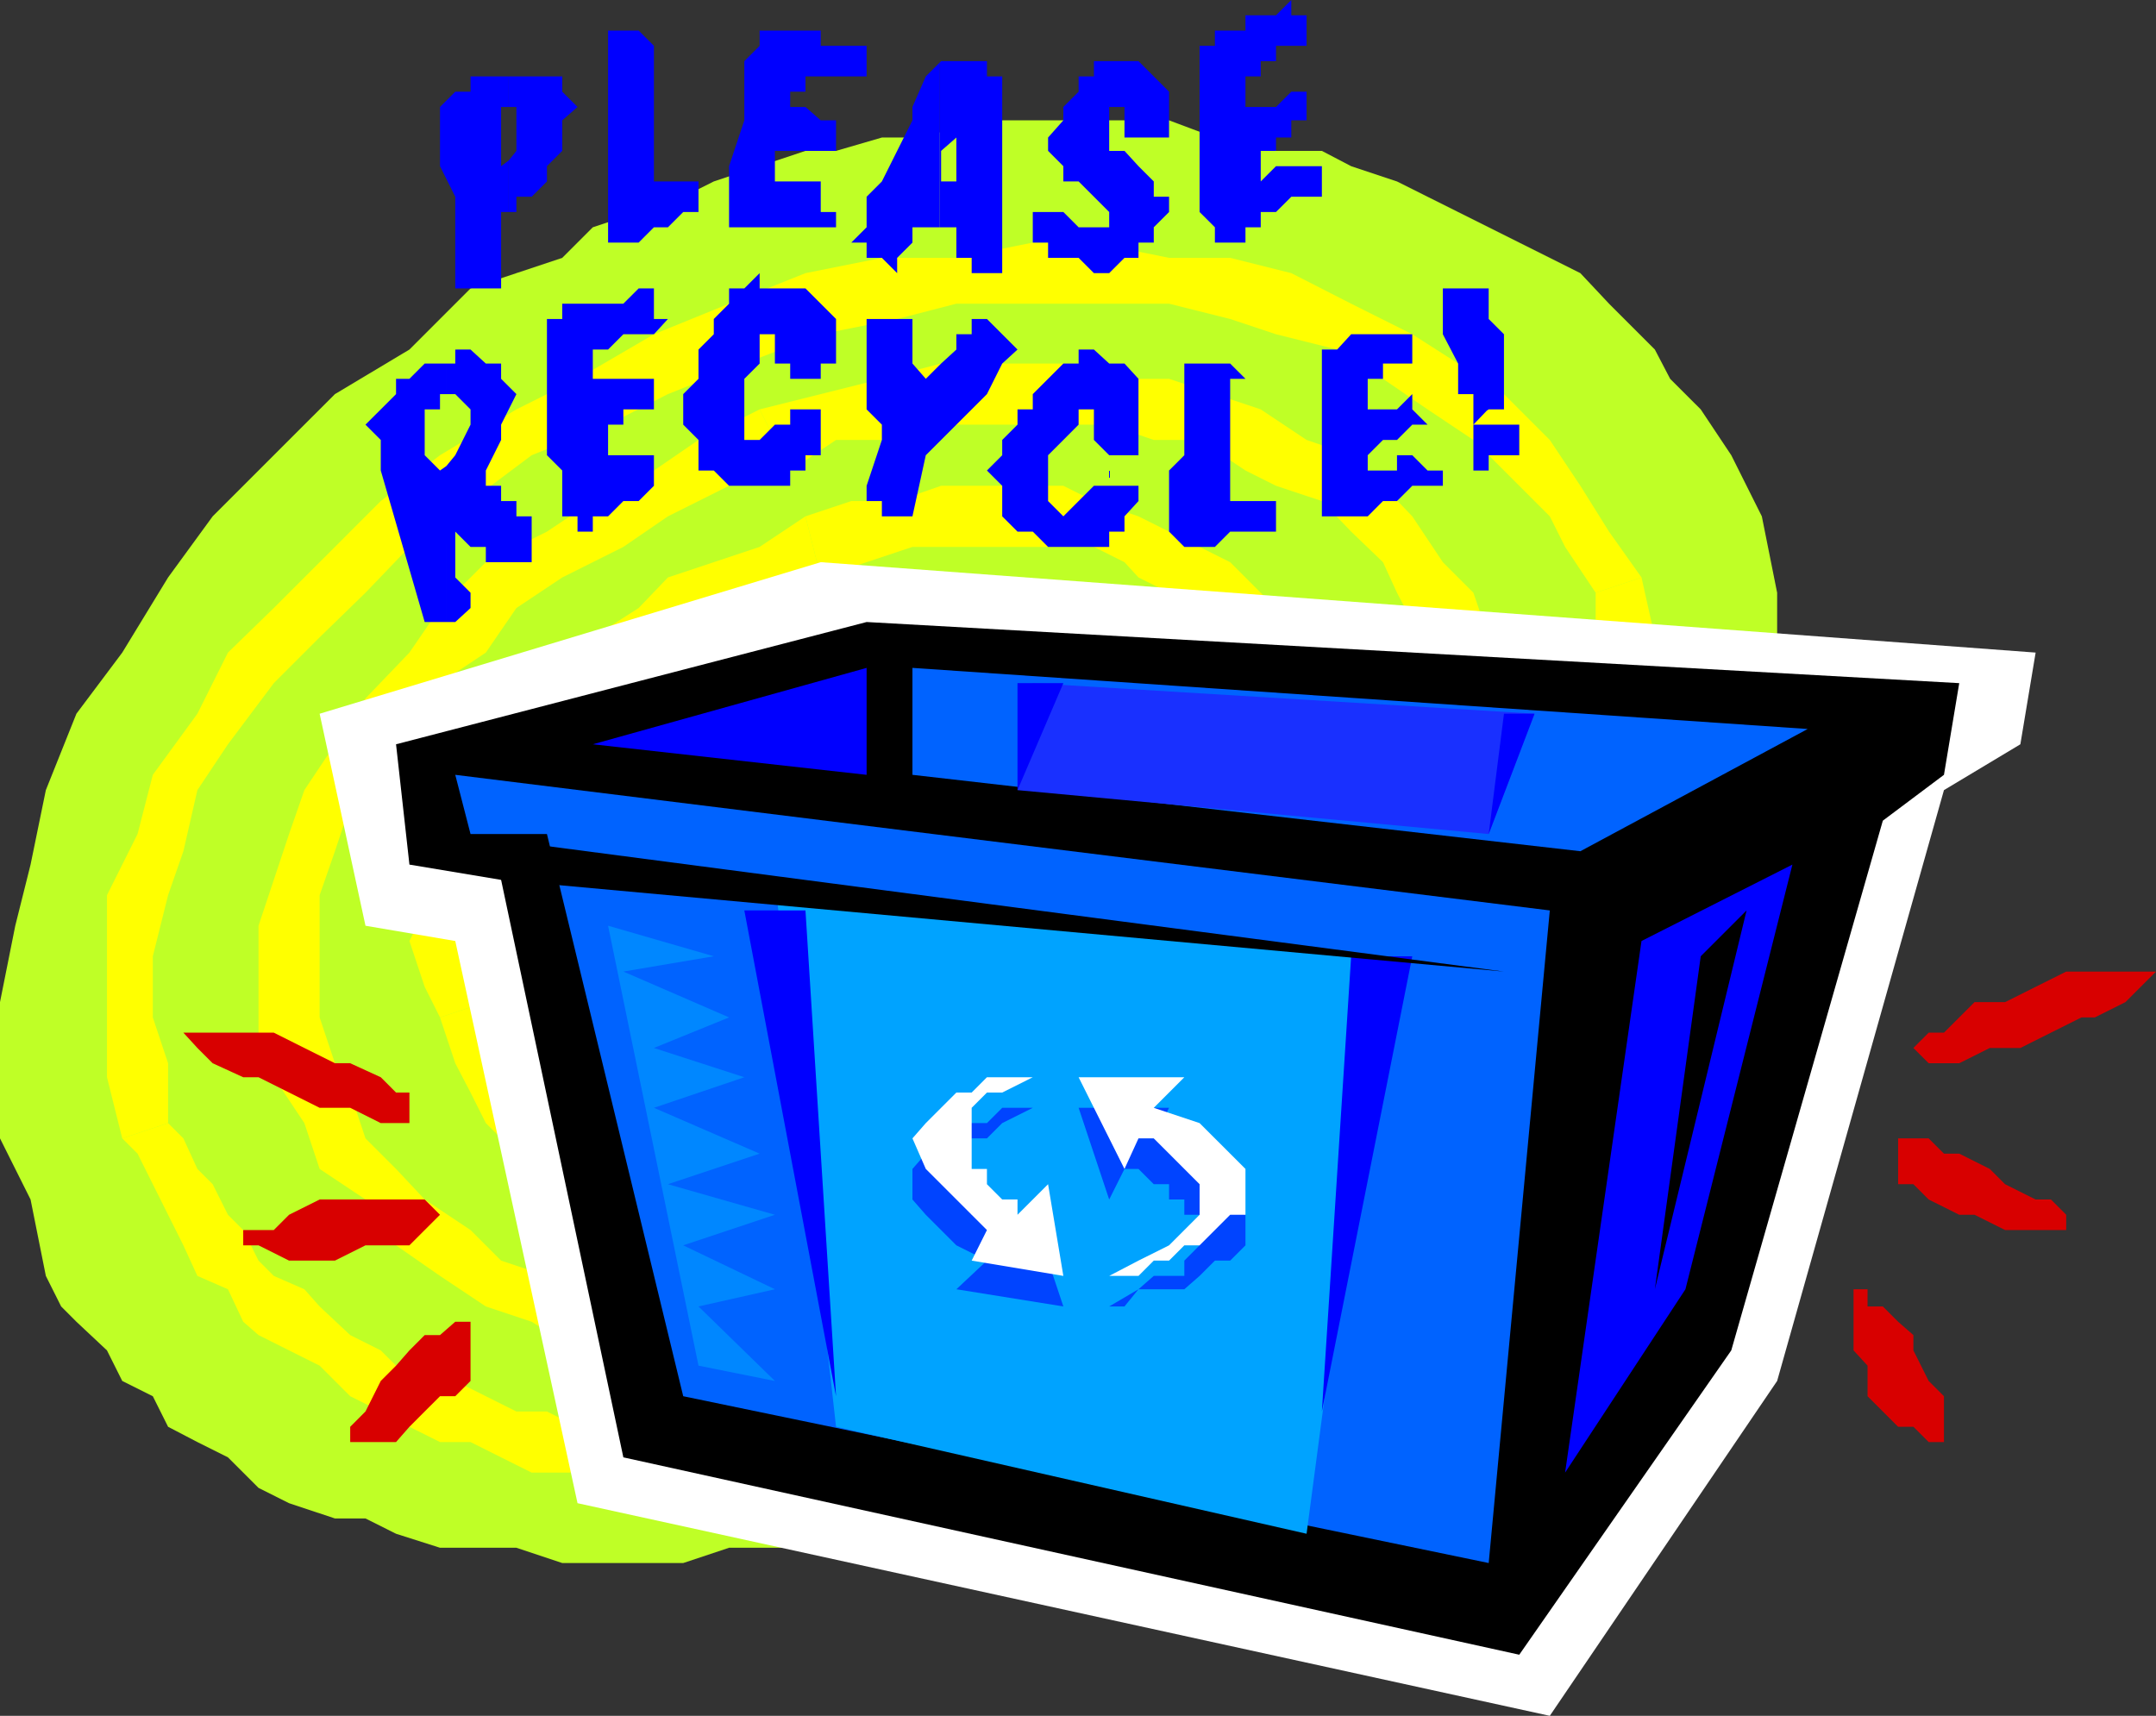
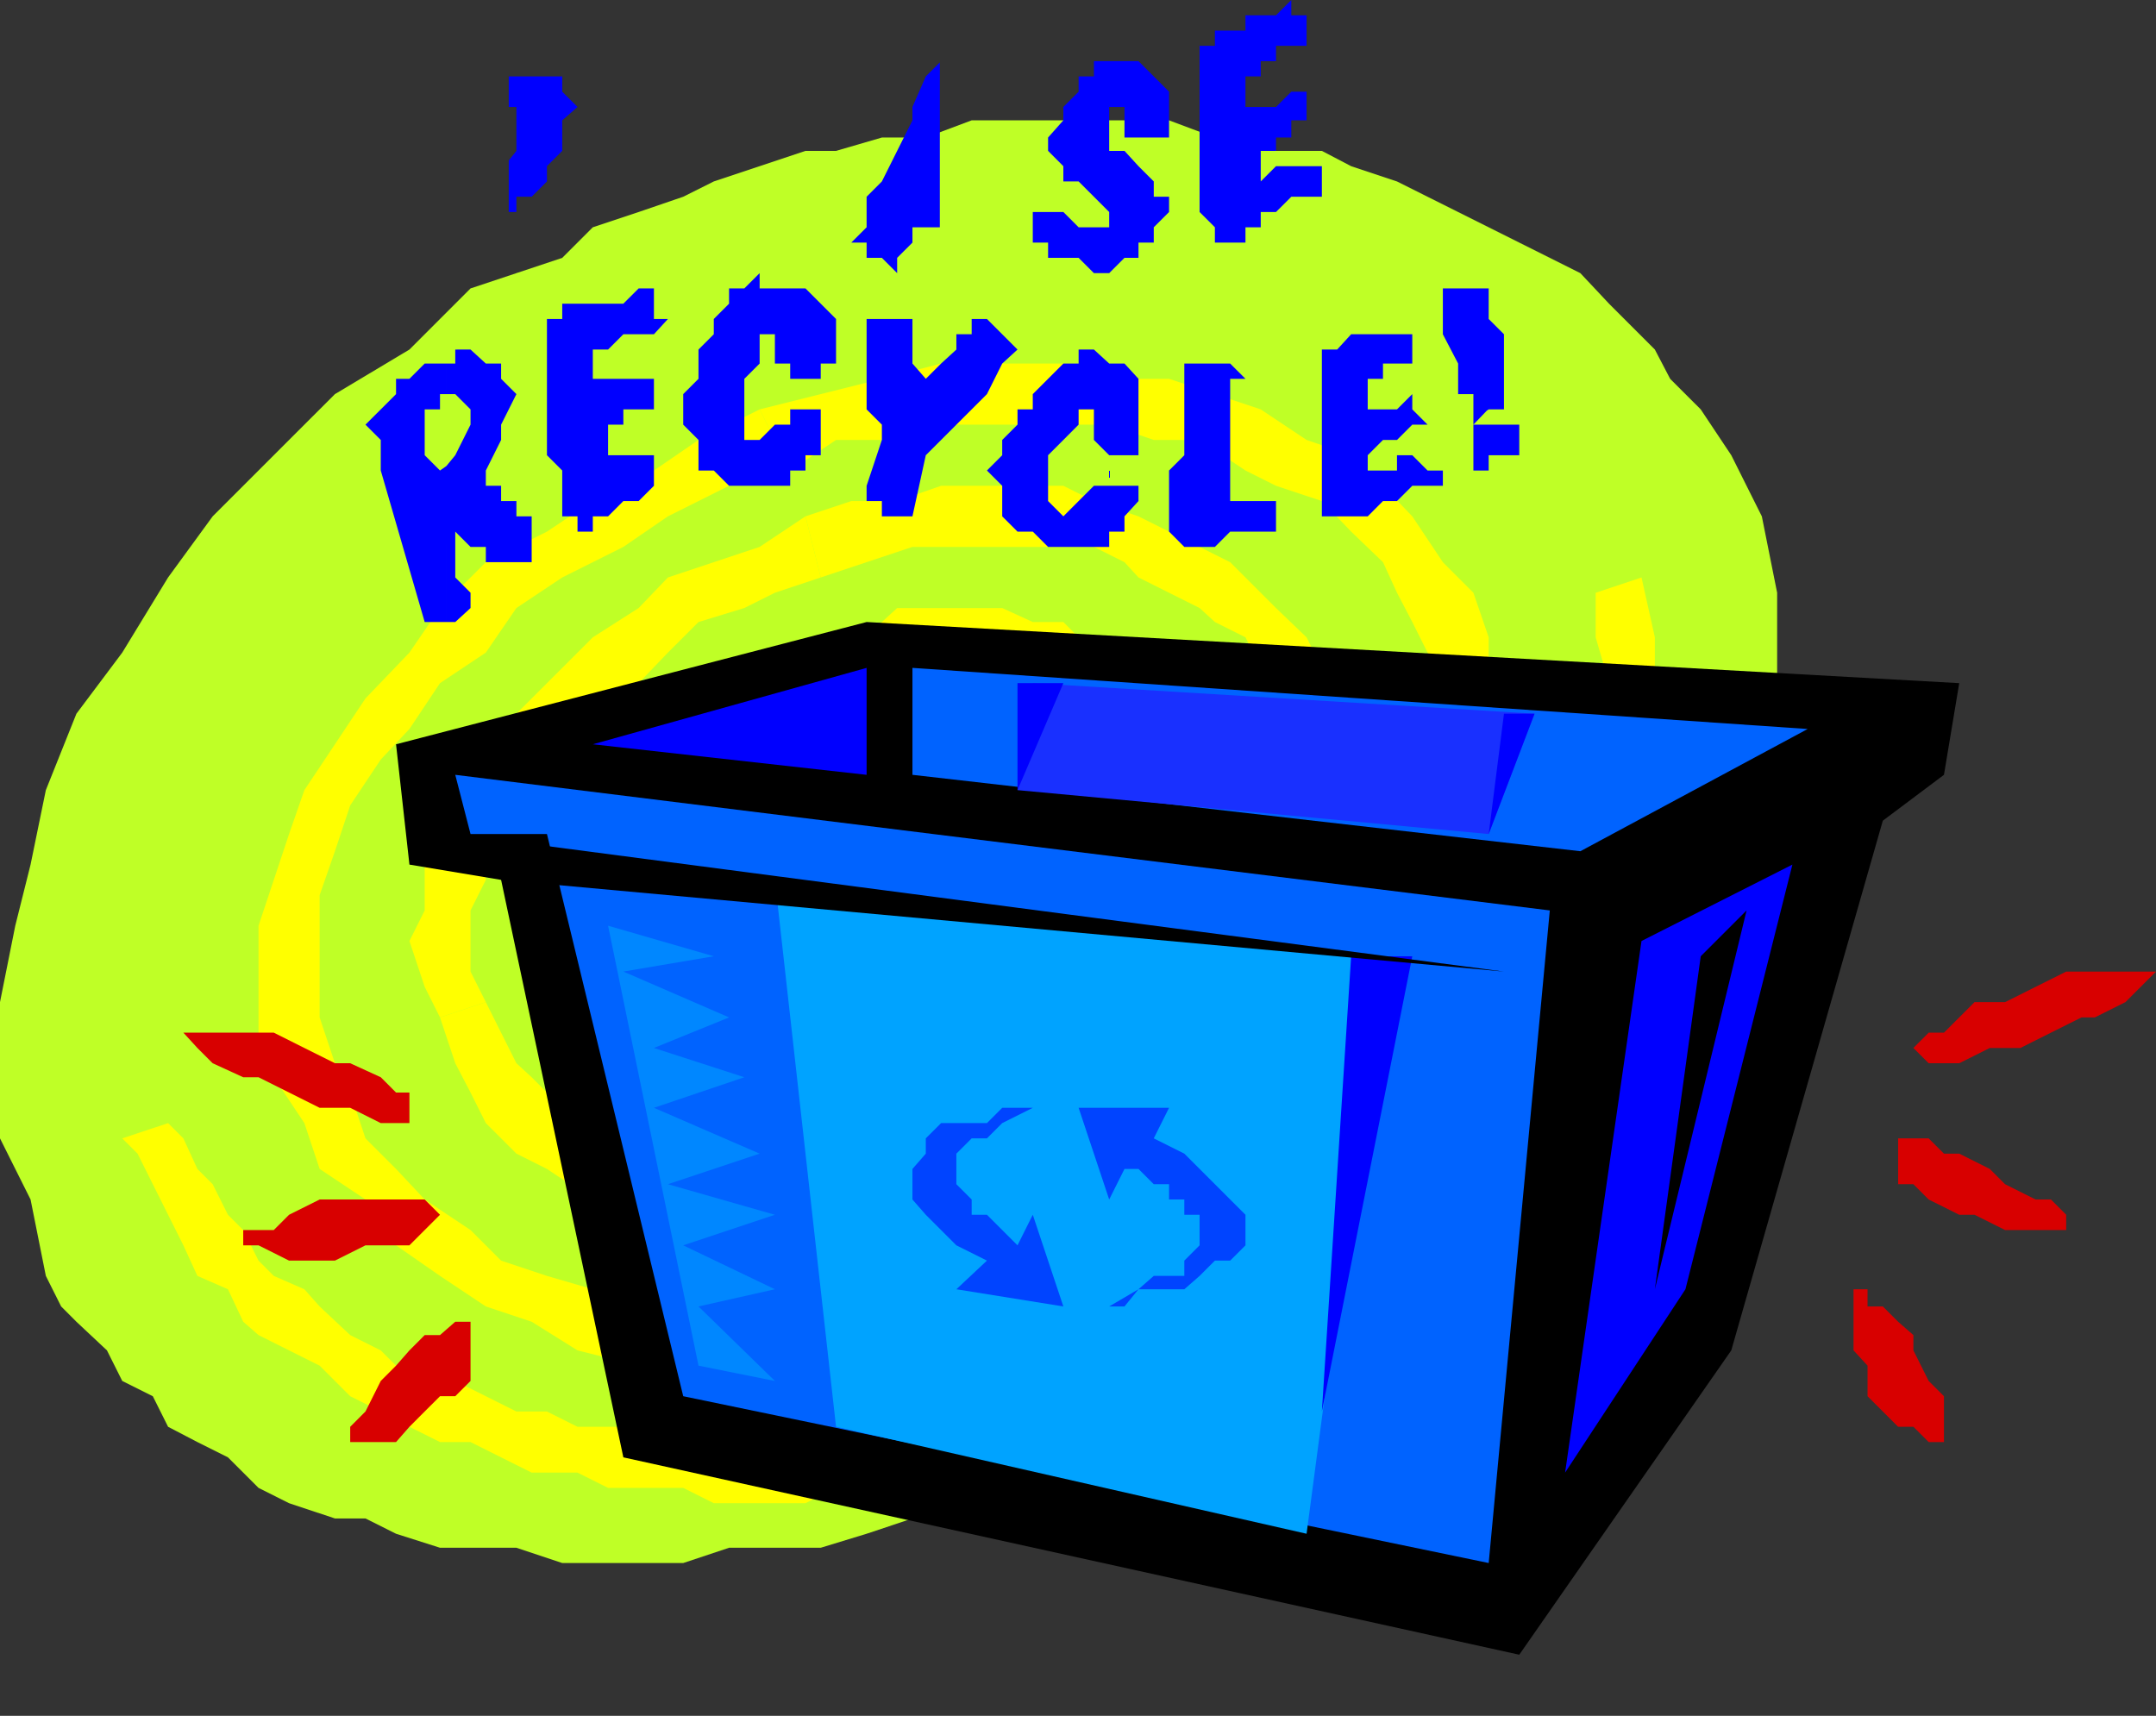
<svg xmlns="http://www.w3.org/2000/svg" width="338.602" height="269.5">
  <rect width="100%" height="100%" fill="#333333" stroke="none" />
  <path fill="#bfff26" d="m88.3 40.5-14.402 4.8-9.597 9.602-11.7 7L43 71.5l-9.602 9.602-7 9.597L19.2 102.5l-7.2 9.602-4.8 12L4.8 135.8l-2.402 9.601-2.398 12V178.8l4.8 9.601 2.4 12 2.402 4.797L12 207.602l4.8 4.5 2.4 4.8 4.8 2.399 2.398 4.8L31 226.5l4.8 2.402 4.802 4.797 4.796 2.403 7.204 2.398h4.796l4.801 2.402 6.903 2.2h12L88.3 245.5h19l7.199-2.398h14.398l7.204-2.2 7.199-2.402h6.898l7.2-2.398 7.203-4.801 7.199-2.399 7-2.402 7.199-2.398 7.2-4.801 12-7.2 12-9.601 11.8-6.898L241 186l9.602-9.598 7.199-11.8 6.898-9.602 4.801-12 4.8-9.3 2.4-9.598 2.402-12v-19l-2.403-12-4.8-9.602-4.797-7.2-4.801-4.8-2.403-4.598-4.796-4.8-2.403-2.403-4.5-4.797-4.8-2.402-4.797-2.398-4.801-2.403-9.602-4.797-4.8-2.402-7.2-2.398-4.597-2.403h-7.204l-4.796-2.097H190.8l-7.2-2.7h-31l-7.203 2.7H138.5l-7.2 2.097h-4.8l-7.2 2.403-7.198 2.398-4.801 2.402-7 2.399-7.2 2.398-4.8 4.801" />
  <path fill="#ff0" d="M152.602 128.902h-2.403V131h-4.8v2.7l2.402 6.902 2.398-2.403H155l2.398-2.398 2.403-2.102V126.5l-7.2 2.402" />
  <path fill="#ff0" d="M140.898 124.102h6.903l4.8 4.8 7.2-2.402v-2.398l-9.602-9.602h-6.898l-4.801 2.402 2.398 7.2" />
-   <path fill="#ff0" d="M124.102 140.602V135.8l2.398-2.102 2.398-2.699 2.403-2.098 2.398-2.402h4.801l2.398-2.398-2.398-7.2h-4.8l-2.4 2.399-4.8 2.398-4.8 4.801-2.4 2.402-2.402 4.797-2.398 4.5 2.398 4.801 7.204-2.398" />
  <path fill="#ff0" d="M150.2 150.2h-16.5l-2.4-2.4-4.8-2.398V143l-2.398-2.398-7.204 2.398 2.403 4.8 2.398 2.4 2.403 4.8 4.796 2.402 7.204 2.399H147.8l4.8-2.399-2.402-7.203" />
  <path fill="#ff0" d="M176.602 119.3v9.602L174.199 131l-2.398 4.8-4.801 4.802-4.8 2.398-4.802 4.8-7.199 2.4 2.403 7.202L159.8 155l7.199-4.8 4.8-2.4 4.802-4.8 4.597-7.2 2.403-4.8 2.398-6.898-2.398-7.2-7 2.399" />
  <path fill="#ff0" d="m136.102 107.3 2.398-2.398h21.3l2.4 2.399h2.402l2.398 2.398h2.398l4.801 4.801v2.402l2.403 2.399 7-2.399V114.5l-2.403-2.398-2.398-2.403-2.2-2.398-2.402-2.399-2.398-2.402-2.403-2.398L167 97.699h-4.8l-4.802-2.199h-16.5l-2.398 2.2-4.8 2.402 2.402 7.199" />
  <path fill="#ff0" d="M100.3 147.8v-14.1l2.4-2.7 2.198-2.098 2.403-2.402 2.398-4.8 2.403-2.4 4.796-2.398 2.403-2.402 4.8-2.398 2.399-2.403h4.8l4.802-2.398-2.403-7.2h-4.8l-4.797 2.399-4.801 2.402-9.602 4.797-2.398 4.801-2.403 2.402-4.597 2.399-2.403 4.8L95.5 126.5l-2.398 4.5-2.403 4.8v12l2.403 2.4 7.199-2.4" />
  <path fill="#ff0" d="M157.398 167h-4.796l-7.204 2.2h-21.296L119.3 167l-2.403-2.398h-4.796L107.3 159.8l-2.403-2.399L102.7 155l-2.398-2.398V147.8l-7.2 2.398V155l2.399 4.8 11.8 11.802 4.802 2.398h4.796l4.801 2.402 4.801 2.399h16.8l4.5-2.399h4.802L159.8 174l-2.403-7" />
  <path fill="#ff0" d="m200.398 112.102 2.403 2.398v9.602l-2.403 2.398v4.5L198 133.7l-2.398 4.5-2.403 4.8-4.8 2.402L186 150.2l-4.8 2.403-4.598 2.398-4.801 4.8-4.801 2.4-4.8 2.402-4.802 2.398 2.403 7 4.8-2.398 7.2-2.403 4.8-2.199 4.598-4.8 4.801-2.4 4.8-4.8 4.802-2.398L198 147.8l4.8-4.801 2.4-4.8 2.402-4.5 2.398-4.798V109.7l-9.602 2.403m-71.5-21.403 7.204-2.4 7.199-2.398h28.5l4.8 2.399 2.2 2.398 4.8 2.403 4.797 2.398 2.403 2.2 4.8 2.402 2.399 4.8 2.398 2.399v4.8L210 109.7l-2.398-4.797-2.403-4.8-4.8-4.602-7.2-7.2-4.8-2.398-4.797-2.402-4.801-2.398-7-2.403L167 76.301h-19.2l-6.902 2.398H133.7l-7.199 2.403 2.398 9.597" />
  <path fill="#ff0" d="m76.3 157.402-2.402-4.8V143l2.403-4.8v-4.5l2.398-4.798 2.403-4.8 4.796-4.801 9.602-9.602 4.8-2.398 4.598-4.801 4.801-4.8 7.2-2.2 4.8-2.398 7.2-2.403-2.399-9.597-7.2 4.8-7.198 2.399-7.204 2.398-4.597 4.801-7.2 4.602-4.8 4.8L83.5 109.7l-4.8 4.801-2.4 4.8-4.8 4.802L69.102 131l-2.403 4.8v7.2l-2.398 4.8 2.398 7.2 2.403 4.8 7.199-2.398" />
  <path fill="#ff0" d="M162.2 183.602 155 186l-7.2 2.402h-28.5L112.103 186H107.3l-7-2.398-4.801-2.403-4.8-4.797L88.3 174l-4.8-4.8-2.398-2.2-2.403-4.8-2.398-4.798-7.2 2.399L71.5 167l2.398 4.602 2.403 4.8 4.8 4.797 4.797 2.403 7.204 4.8 4.796 2.399 7 2.398 7.204 2.403h7.199L126.5 198h14.398l6.903-2.398 9.597-2.403 7.204-2.398-2.403-7.2M224.2 102.5l2.402 4.8v19.2l-2.403 4.5-2.398 4.8-4.602 7.2-2.398 4.8-4.801 4.802-4.8 7.199-7.2 4.8-7.2 4.598-4.8 2.403-7.2 4.8-7 4.797-9.6 2.403 2.402 7.199 9.597-2.399 7-4.8 7.2-4.801 7.203-4.801 7.199-4.8 7.199-4.598 4.8-4.801 4.598-7.2 4.801-4.8 4.801-7.2 2.398-6.902 2.403-7.199 2.398-7.2v-4.8l-2.398-7.2v-7.198l-9.602 2.398M124.102 73.902l7.199-4.8h9.597l9.301-2.403h24l7 2.403h7.2l7.203 4.8 4.796 2.399 7.204 2.398 4.597 4.801 5 4.8 2.2 4.802 2.402 4.597 2.398 4.801 9.602-2.398-2.403-7-4.796-4.801-4.801-7.2-4.602-4.8-5-4.801-7-2.398L198 64.3l-7.2-2.399-7.198-2.402h-9.403L167 57.102h-19.2l-9.3 2.398-9.602 2.402-9.597 2.399 4.8 9.601" />
  <path fill="#ff0" d="m52.602 167-2.403-7.2v-19.198l2.403-6.903L55 126.5l4.8-7.2 4.5-4.8 4.802-7.2 7.199-4.8 4.8-7 7.2-4.8 9.597-4.798 7-4.8L114.5 76.3l9.602-2.399-4.801-9.601-9.602 4.8-7 4.801-9.597 4.797-7.204 4.801-9.597 4.8-7.2 7.2-4.8 7-6.903 7.2-4.796 7.202-4.801 7.2L45.398 131 43 138.2l-2.398 7.202V162.2l2.398 7 9.602-2.2" />
  <path fill="#ff0" d="m169.398 200.402-9.597 2.098-12 2.7-9.301 2.402h-28.8l-7-2.403-9.598-2.699-7.204-2.098L78.7 198l-4.8-4.8-7.2-4.798-4.5-4.8-4.8-4.801L55 171.6l-2.398-4.6L43 169.2l4.8 7.202 2.4 7.2 7.198 4.8 4.801 7.2 6.903 4.8L76.3 205.2l7.199 2.403 7.2 4.5 9.6 2.398h9.4l9.6 2.402h9.598l12-2.402h9.301l12-2.398 9.602-4.5-2.403-7.2m81.205-107.301v7l2.097 7.199v9.601l-2.097 7.2-2.403 6.898-2.398 7.2-4.801 7.202-4.8 7.2-28.598 28.597-19.204 9.602-9.597 4.8-9.403 4.801 2.403 7.2 11.8-5.102 9.598-4.5 9.602-4.8 9.398-7.2 7.2-4.8L229 174l7.2-7 4.8-9.598 7.2-7.203 4.5-7.199 2.402-9.3 2.699-7.2 2.097-9.598v-16.8l-2.097-9.403-7.2 2.403" />
-   <path fill="#ff0" d="m116.898 57.102 12-4.602 12-2.398 9.301-2.403h33.403l9.597 2.403 7.2 2.398L210 54.902l7.2 4.598 7 4.8 7.198 4.802 12 12 2.403 4.8 4.8 7.2 7.2-2.403-5.102-7.199-4.5-7.2-4.8-7.198-7.2-7.2-7.199-4.8-7.2-4.602-9.6-4.8-9.4-4.798-9.6-2.402h-9.598L171.8 38.102h-9.602l-12 2.398H138.5l-12 2.402-12 4.797 2.398 9.403m-90.5 119.3V167L24 159.8v-9.6l2.398-9.598 2.403-6.903L31 124.102l4.8-7.2 7.2-9.601 7.2-7.2 7.198-7 6.903-7.199 9.597-7.203L83.5 71.5l12-4.8 9.398-4.798 12-4.8-2.398-9.403-11.8 4.801-12 7-9.598 4.8-12 7.2-9.301 7.2-7.2 7.202L43 95.5l-7.2 7-4.8 9.602-7 9.597L21.602 131l-4.801 9.602v28.597l2.398 9.602 7.2-2.399" />
  <path fill="#ff0" d="m174.2 216.902-4.802 2.399-7.199 2.398H155l-4.8 2.403h-6.9l-7.198 2.398h-33.403l-4.8-2.398h-7.2l-4.8-2.403h-4.797l-9.602-4.797h-4.8l-4.5-2.402-2.4-2.398-4.8-2.403-4.8-4.5-2.4-2.699-4.8-2.098L40.602 198l-2.403-4.8-2.398-2.4-2.403-4.8L31 183.602l-2.2-4.801-2.402-2.399-7.199 2.399 2.403 2.398 4.796 9.602 2.403 4.8L31 200.403l4.8 2.098 2.4 5.102 2.402 2.097 4.796 2.403L50.2 214.5l4.8 4.8 4.8 2.4 4.5 2.402 4.802 2.398h4.796l4.801 2.402 4.801 2.399h7.2l4.8 2.398h11.8l4.802 2.403H126.5l4.8-2.403h14.098l4.801-2.398h7.2l7.203-2.399 7.199-2.402 4.8-2.398-2.402-7.2" />
-   <path fill="#fff" d="M128.898 88.3 50.2 112.103l7.2 33.3 14.101 2.399 19.2 88.3L243.397 269.5l35.704-52.598 26.199-92.8 12-7.2 2.398-14.402-190.8-14.2" />
  <path fill="#d80000" d="m326.898 159.8-4.796 2.4-4.801 2.402H312.5L307.7 167h-4.802l-2.398-2.398 2.398-2.403h2.403l2.398-2.398 2.403-2.399h4.796L319.7 155l4.801-2.398h14.102L336.199 155l-2.398 2.402-4.801 2.399h-2.102m-7.198 28.601L314.897 186l-2.398-2.398-4.8-2.403h-2.4l-2.402-2.398h-4.796V186h2.398l2.398 2.402 4.801 2.399h2.403l4.796 2.398h9.602v-2.398l-2.398-2.399h-2.403m-16.8 28.5-2.398-4.8v-2.403l-2.398-2.097-2.403-2.403h-2.398V202.5h-2.2v9.602l2.2 2.398v4.8l4.8 4.802h2.399l2.398 2.398h2.403v-7.2l-2.403-2.398M40.602 169.2l4.796 2.402L50.2 174H55l4.8 2.402h4.5v-4.8h-2.1l-2.4-2.403L55 167h-2.398l-4.801-2.398L43 162.199H26.398h2.403L31 164.602 33.398 167l4.801 2.2h2.403m4.796 21.6 4.801-2.398h16.5l2.403 2.399-2.403 2.398-2.398 2.403h-6.903L52.602 198h-7.204l-4.796-2.398h-2.403v-2.403H43l2.398-2.398M59.8 216.902l2.4-2.402 2.1-2.398 2.4-2.403h2.402l2.398-2.097h2.398v9.3l-2.398 2.399h-2.398l-2.403 2.398-2.398 2.403-2.102 2.398H55v-2.398l2.398-2.403 2.403-4.797" />
  <path d="m136.102 97.7-73.903 19.202 2.102 18.899 14.398 2.398 19.2 90.703 140.703 31 33.296-47.8 23.801-83.2 9.602-7.203 2.398-14.398-171.597-9.602" />
  <path fill="#0063ff" d="m71.5 121.7 2.398 9.3h12l21.403 88.3 126.5 26.2 9.597-102.5L71.5 121.7" />
  <path fill="#00f" d="m257.8 147.8-12 83.5 18.9-28.8 16.8-66.7-23.7 12" />
  <path fill="#00a3ff" d="m121.7 138.2 9.6 85.902 73.9 16.8 12-90.703-95.5-12" />
-   <path fill="#00f" d="M116.898 143h9.602l4.8 76.3zm-23.796-26.098 43-12V121.7zm0 0" />
+   <path fill="#00f" d="M116.898 143l4.8 76.3zm-23.796-26.098 43-12V121.7zm0 0" />
  <path fill="#0063ff" d="M143.3 104.902V121.7l104.9 12 35.698-19.199-140.597-9.598" />
  <path fill="#00f" d="M212.2 150.2h9.6l-14.198 71.5zm0 0" />
  <path d="m71.5 131 164.7 21.602-157.5-14.403zm0 0" />
  <path fill="#0087ff" d="m95.5 145.402 14.2 69.098 12 2.402-12-11.703 12-2.699-14.4-6.898 14.4-4.801L104.897 186l14.403-4.8-16.602-7.2 14.2-4.8-14.2-4.598L114.5 159.8l-16.602-7.2 14.204-2.402-16.602-4.797" />
  <path fill="#04f" d="M183.602 174h-14.204l4.801 14.402 2.403-4.8h2.199l2.398 2.398h2.403v2.402H186v2.399h2.398v4.8L186 198v2.402h-4.8l-2.4 2.098-4.6 2.7h2.402l2.199-2.7H186l2.398-2.098 2.403-2.402h2.398l2.403-2.398V190.8l-2.403-2.399-2.398-2.402-4.801-4.8-4.8-2.4 2.402-4.8M150.2 202.5l16.8 2.7-4.8-14.4-2.4 4.802-4.8-4.801h-2.398v-2.399L150.199 186v-4.8l2.403-2.4H155l2.398-2.398L162.2 174h4.8-9.602L155 176.402h-7.2l-2.402 2.399v2.398l-2.097 2.403v4.8l2.097 2.399 4.801 4.8L155 198l-4.8 4.5" />
-   <path fill="#fff" d="M186 169.2h-16.602l7.204 14.402 2.199-4.801h2.398l2.403 2.398 2.398 2.403 2.398 2.398v4.8L186 193.2l-2.398 2.402L178.8 198l-4.602 2.402h4.602l2.398-2.402h2.403l2.398-2.398h2.398l4.801-4.801h2.403v-7.2l-4.801-4.8-2.403-2.399L181.2 174l4.801-4.8M152.602 198 167 200.402 164.602 186l-4.801 4.8v-2.398h-2.403L155 186v-2.398h-2.398V174l2.398-2.398h2.398l4.801-2.403H167h-12l-2.398 2.403h-2.403l-4.8 4.8-2.098 2.399 2.097 4.8 2.403 2.399 2.398 2.402L155 193.2l-2.398 4.8" />
  <path fill="#1930ff" d="m159.8 124.102 2.4-16.801 78.8 4.8L233.8 131l-74-6.898" />
  <path fill="#00f" d="M159.8 107.3v16.802L167 107.3Zm76.4 4.802h4.8L233.8 131Zm0 0" />
  <path d="m267.102 150.2 7.199-7.2-14.403 59.5Zm0 0" />
  <path fill="#00f" d="M70.102 97.7H71.5l2.398-2.2v-2.398L71.5 90.699V83.5l2.398 2.402h2.403v2.399H83.5v-7.2h-2.398V78.7h-2.403v-2.398h-2.398v-2.399l2.398-4.8V66.7l2.403-4.797-2.403-2.402v-2.398h-2.398l-2.403-2.2H71.5v2.2h-1.398v4.8H71.5l2.398 2.399V66.7L71.5 71.5l-1.398 1.7v24.5m0-24.5-1 .702v2.399-2.399L66.699 71.5v-7.2h2.403v-2.398h1v-4.8h-3.403L64.301 59.5h-2.102v2.402l-2.398 2.399-2.403 2.398 2.403 2.403v4.8L66.699 97.7h3.403V73.2M95.5 59.5h7.2v4.8h-4.802v2.4H95.5v4.8h7.2v4.8l-2.4 2.4h-2.402L95.5 81.101h-2.398V83.5h-2.403v-2.398h-2.398v-7.2L85.898 71.5V50.102h2.403v-2.403h9.597l2.403-2.398h2.398v4.8h2.2l-2.2 2.399h-4.8L95.5 54.902h-2.398V59.5H95.5m16.602-9.398 2.398-2.403v-2.398h2.398l2.403-2.399v2.399h7.199l4.8 4.8v7h-2.402V59.5h-4.796v-2.398h-2.403v-7V52.5h-2.398v4.602l-2.403 2.398v9.602h2.403l2.398-2.403h2.403v-2.398h4.796V71.5H126.5v2.402h-2.398v2.399H114.5l-2.398-2.399h-2.403v-4.8l-2.398-2.403v-4.797l2.398-2.402v-4.598l2.403-2.402v-2.398m31.198 31h-4.8v-2.403h-2.398v-2.398l2.398-7.2V66.7l-2.398-2.398V50.1h7.199v7l2.097 2.399 2.403-2.398 2.398-2.2V52.5h2.403v-2.398H155l4.8 4.8-2.402 2.2-2.398 4.8-2.398 2.399-2.403 2.398-2.398 2.403-2.403 2.398-2.097 9.602M164.602 59.5 167 57.102h2.398v-2.2h2.403l2.398 2.2h2.403L178.8 59.5v12h-4.602l-2.398-2.398v-7.2 2.399h-2.403v2.398L167 69.102l-2.398 2.398v7.2L167 81.101l2.398-2.403 2.403-2.398h2.398v-2.399V76.3h4.602v2.398l-2.2 2.403V83.5H174.2v2.402h-9.597L162.2 83.5h-2.398l-2.403-2.398V76.3L155 73.902l2.398-2.402v-2.398l2.403-2.403v-2.398h2.398v-2.399l2.403-2.402M186 64.3v-7.198h7.2l2.402 2.398h-2.403v19.2h7.2v4.8h-7.2l-2.398 2.402H186l-2.398-2.402v-9.598L186 71.5v-7.2m31.2 0h2.198l2.403-2.398v2.399l2.398 2.398h-2.398l-2.403 2.403H217.2l-2.398 2.398v2.402h4.597V71.5h2.403l2.398 2.402h2.403v2.399H221.8l-2.403 2.398H217.2l-2.398 2.403h-7.2v-26.2H210l2.2-2.402h9.6v4.602h-4.6V59.5h-2.4v4.8h2.4m16.3 9.602h.3V71.5h4.802v-4.8H233.5v7.202m0-7.202h-2.102v7.202h2.102V66.7m0-2.2.3-.2h2.4V52.5l-2.4-2.398V45.3h-.3v19.2" />
  <path fill="#00f" d="M233.5 45.3h-6.898v7.2L229 57.102v4.8h2.398V66.7l2.102-2.2V45.3m-153.602-12h1.204v-2.398H83.5l2.398-2.402v-2.398l2.403-2.403v-4.797l2.398-2.101-2.398-2.399V12h-8.403v4.8h1.204v6.9l-1.204 1.5v8.1" />
-   <path fill="#00f" d="m79.898 25.2-1.199.902V16.8h1.2V12h-6v2.402H71.5l-2.398 2.399v9.3l2.398 4.801v14.399h7.2v-12h1.198v-8.102M95.5 14.402V4.801h4.8l2.4 2.398h2.198-2.199V28.5h7v4.8h-2.398l-2.403 2.4H102.7l-2.398 2.402H95.5v-23.7m31 2.398 2.398 2.102h2.403V23.7h-9.602v4.8h7.2v4.8h2.402v2.4H114.5v-9.598l2.398-7.2v-9.3l2.403-2.403V4.801h9.597v2.398h7.204V12H126.5v2.402h-2.398v2.399h2.398M147.602 35.7h2.597v4.8h2.403v2.402h4.796V12H155V9.602h-7.2l-.198.199V28.5h.199v-4.8l2.398-2.098v-2.7V28.5h-2.597v7.2" />
  <path fill="#00f" d="M147.602 28.5h-2.204 2.204V9.8l-2.204 2.2-2.097 4.8v2.102l-2.403 4.797L138.5 28.5l-2.398 2.402V35.7l-2.403 2.403h2.403V40.5h2.398l2.398 2.402V40.5l2.403-2.398v-2.403h4.3V28.5M169.398 12h2.403V9.602h7l4.8 4.8v7.2h-7V16.8H174.2v6.898h2.403l2.199 2.403 2.398 2.398v2.402h2.403V33.3l-2.403 2.398v2.403h-2.398V40.5h-2.2l-2.402 2.402h-2.398l-2.403-2.402h-4.796v-2.398H162.2V33.3h4.8l2.398 2.398h4.801V33.3l-4.8-4.801H167v-2.398l-2.398-2.403v-2.097l2.398-2.7V16.8l2.398-2.399V12M198 16.8h2.398l2.403-2.398h2.398v4.5h-2.398v2.7h-2.403v2.097H198V28.5l2.398-2.398h7.204v4.8H202.8l-2.403 2.399H198v2.398h-2.398v2.403H190.8v-2.403l-2.403-2.398V7.199h2.403V4.801h4.8V2.402h4.797L202.801 0v2.402h2.398V7.2h-4.8v2.403H198V12h-2.398v4.8H198" />
</svg>